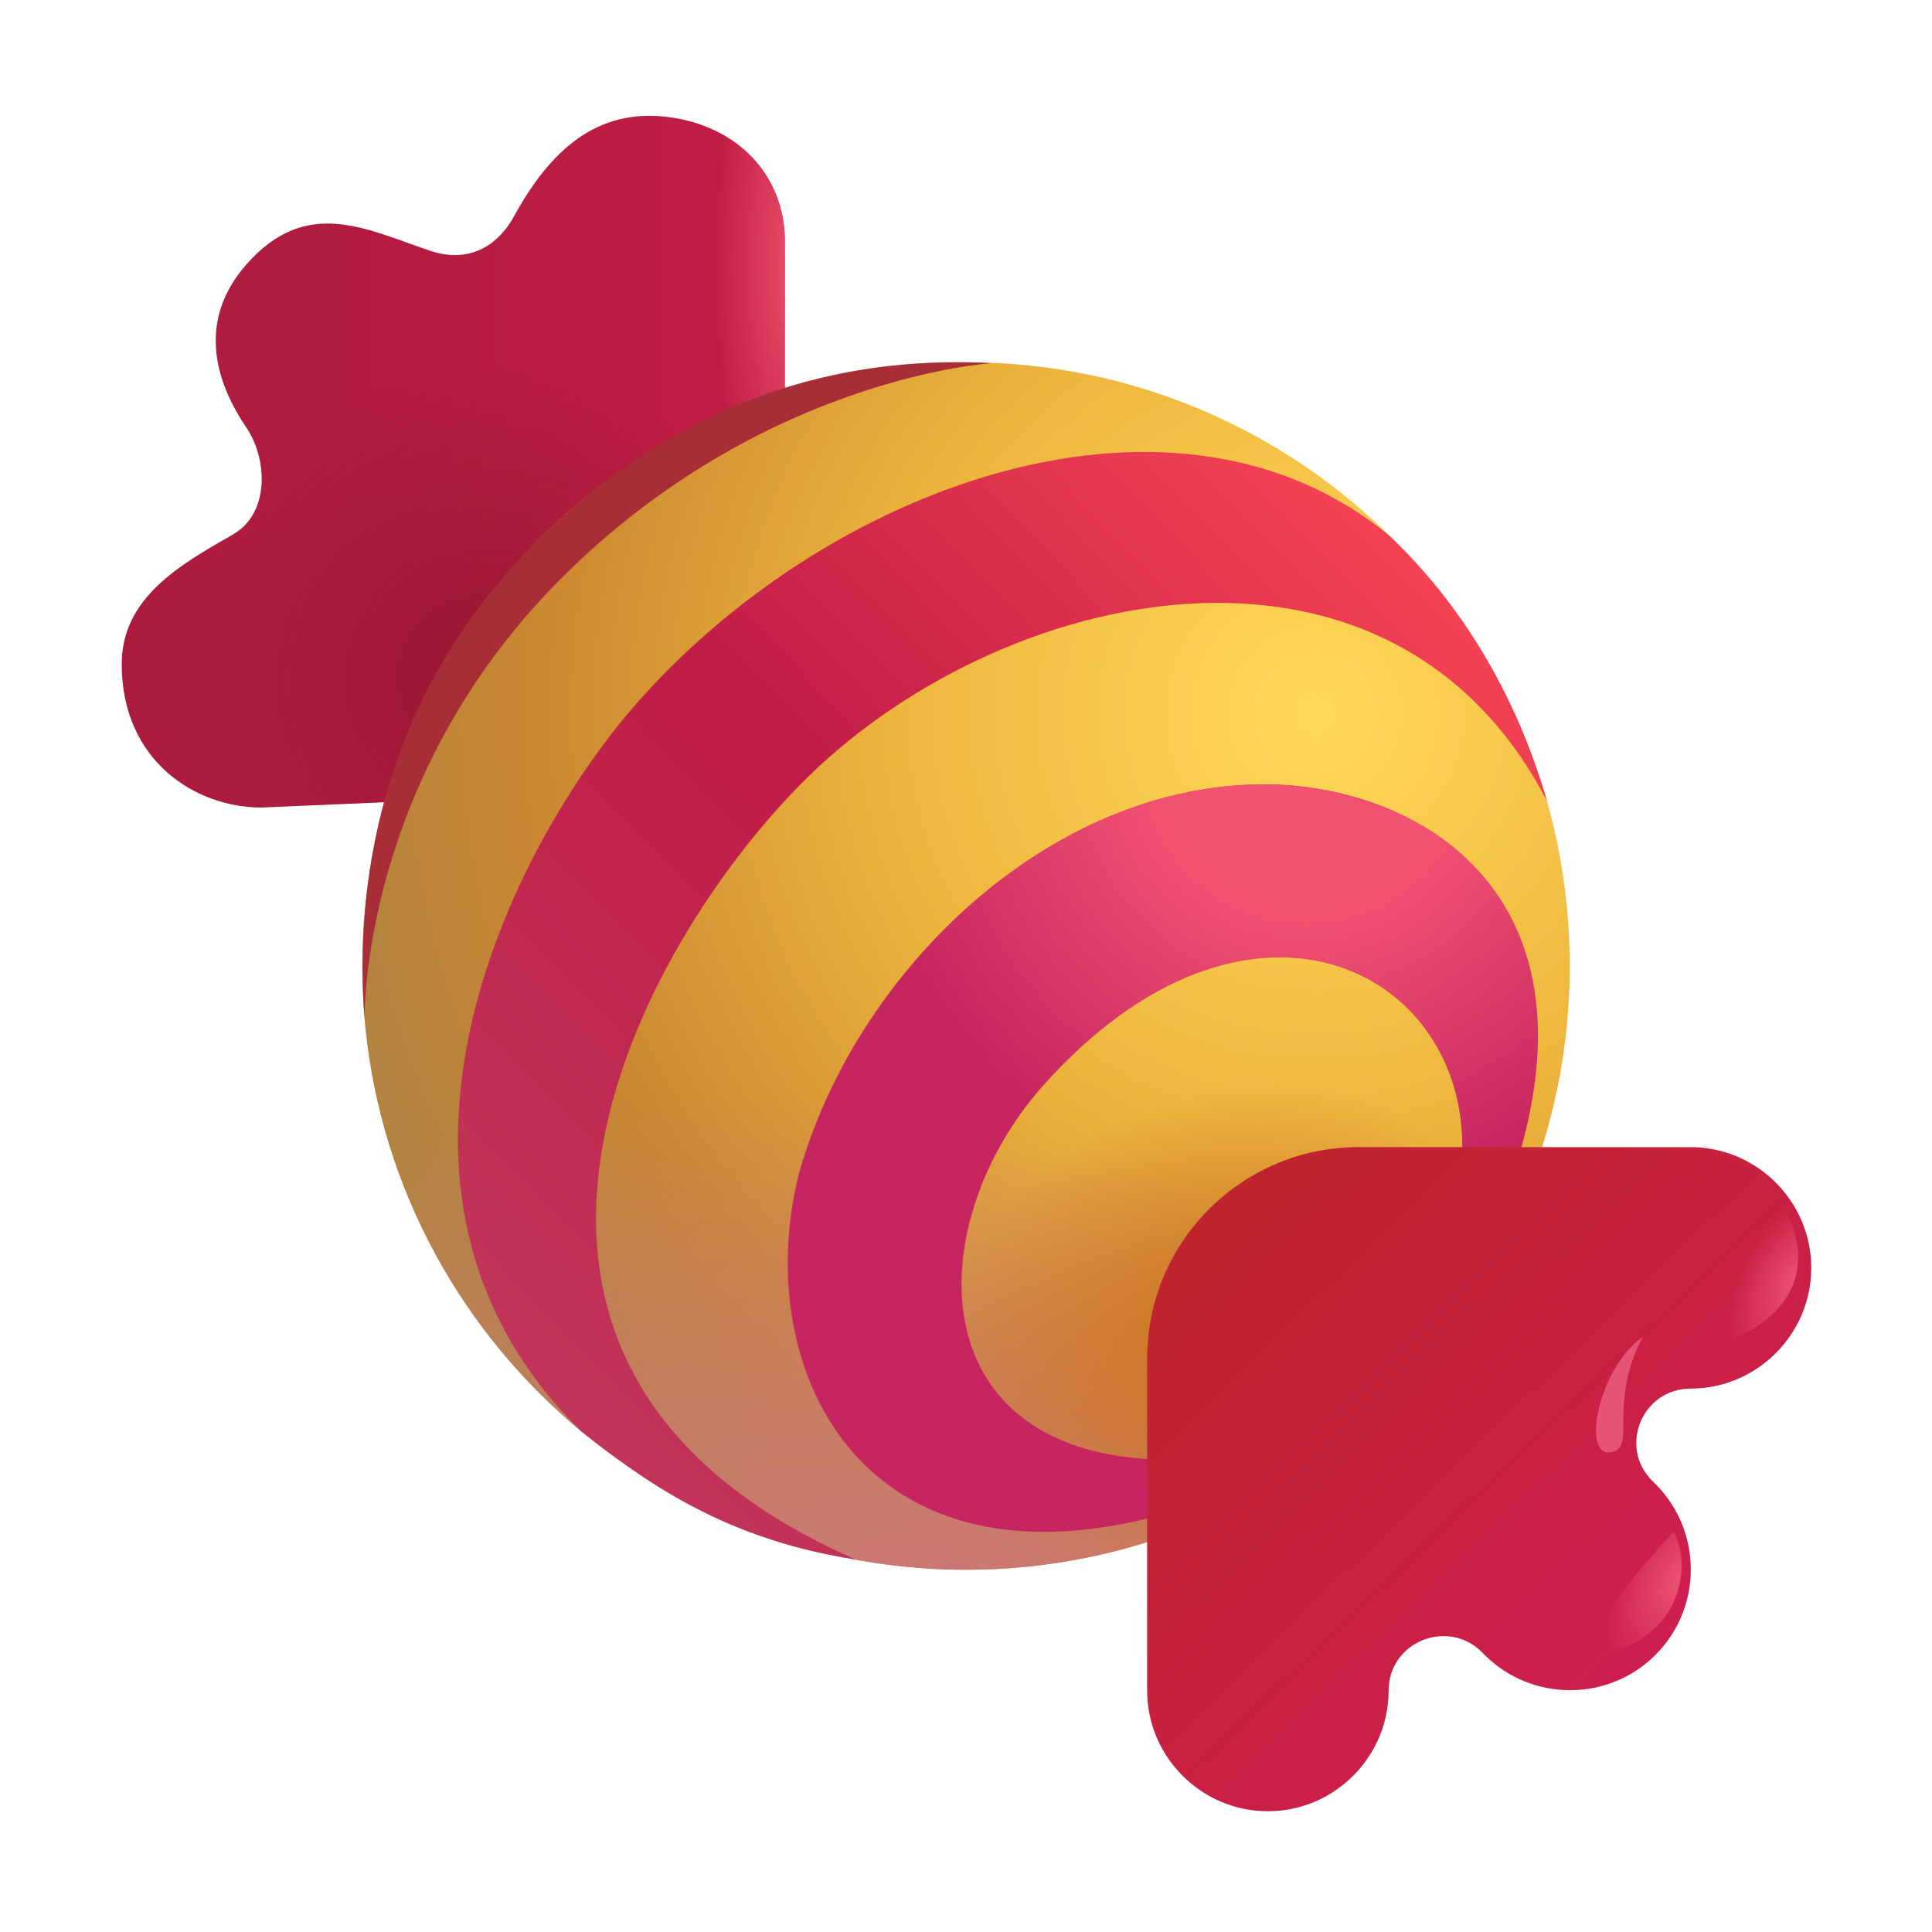
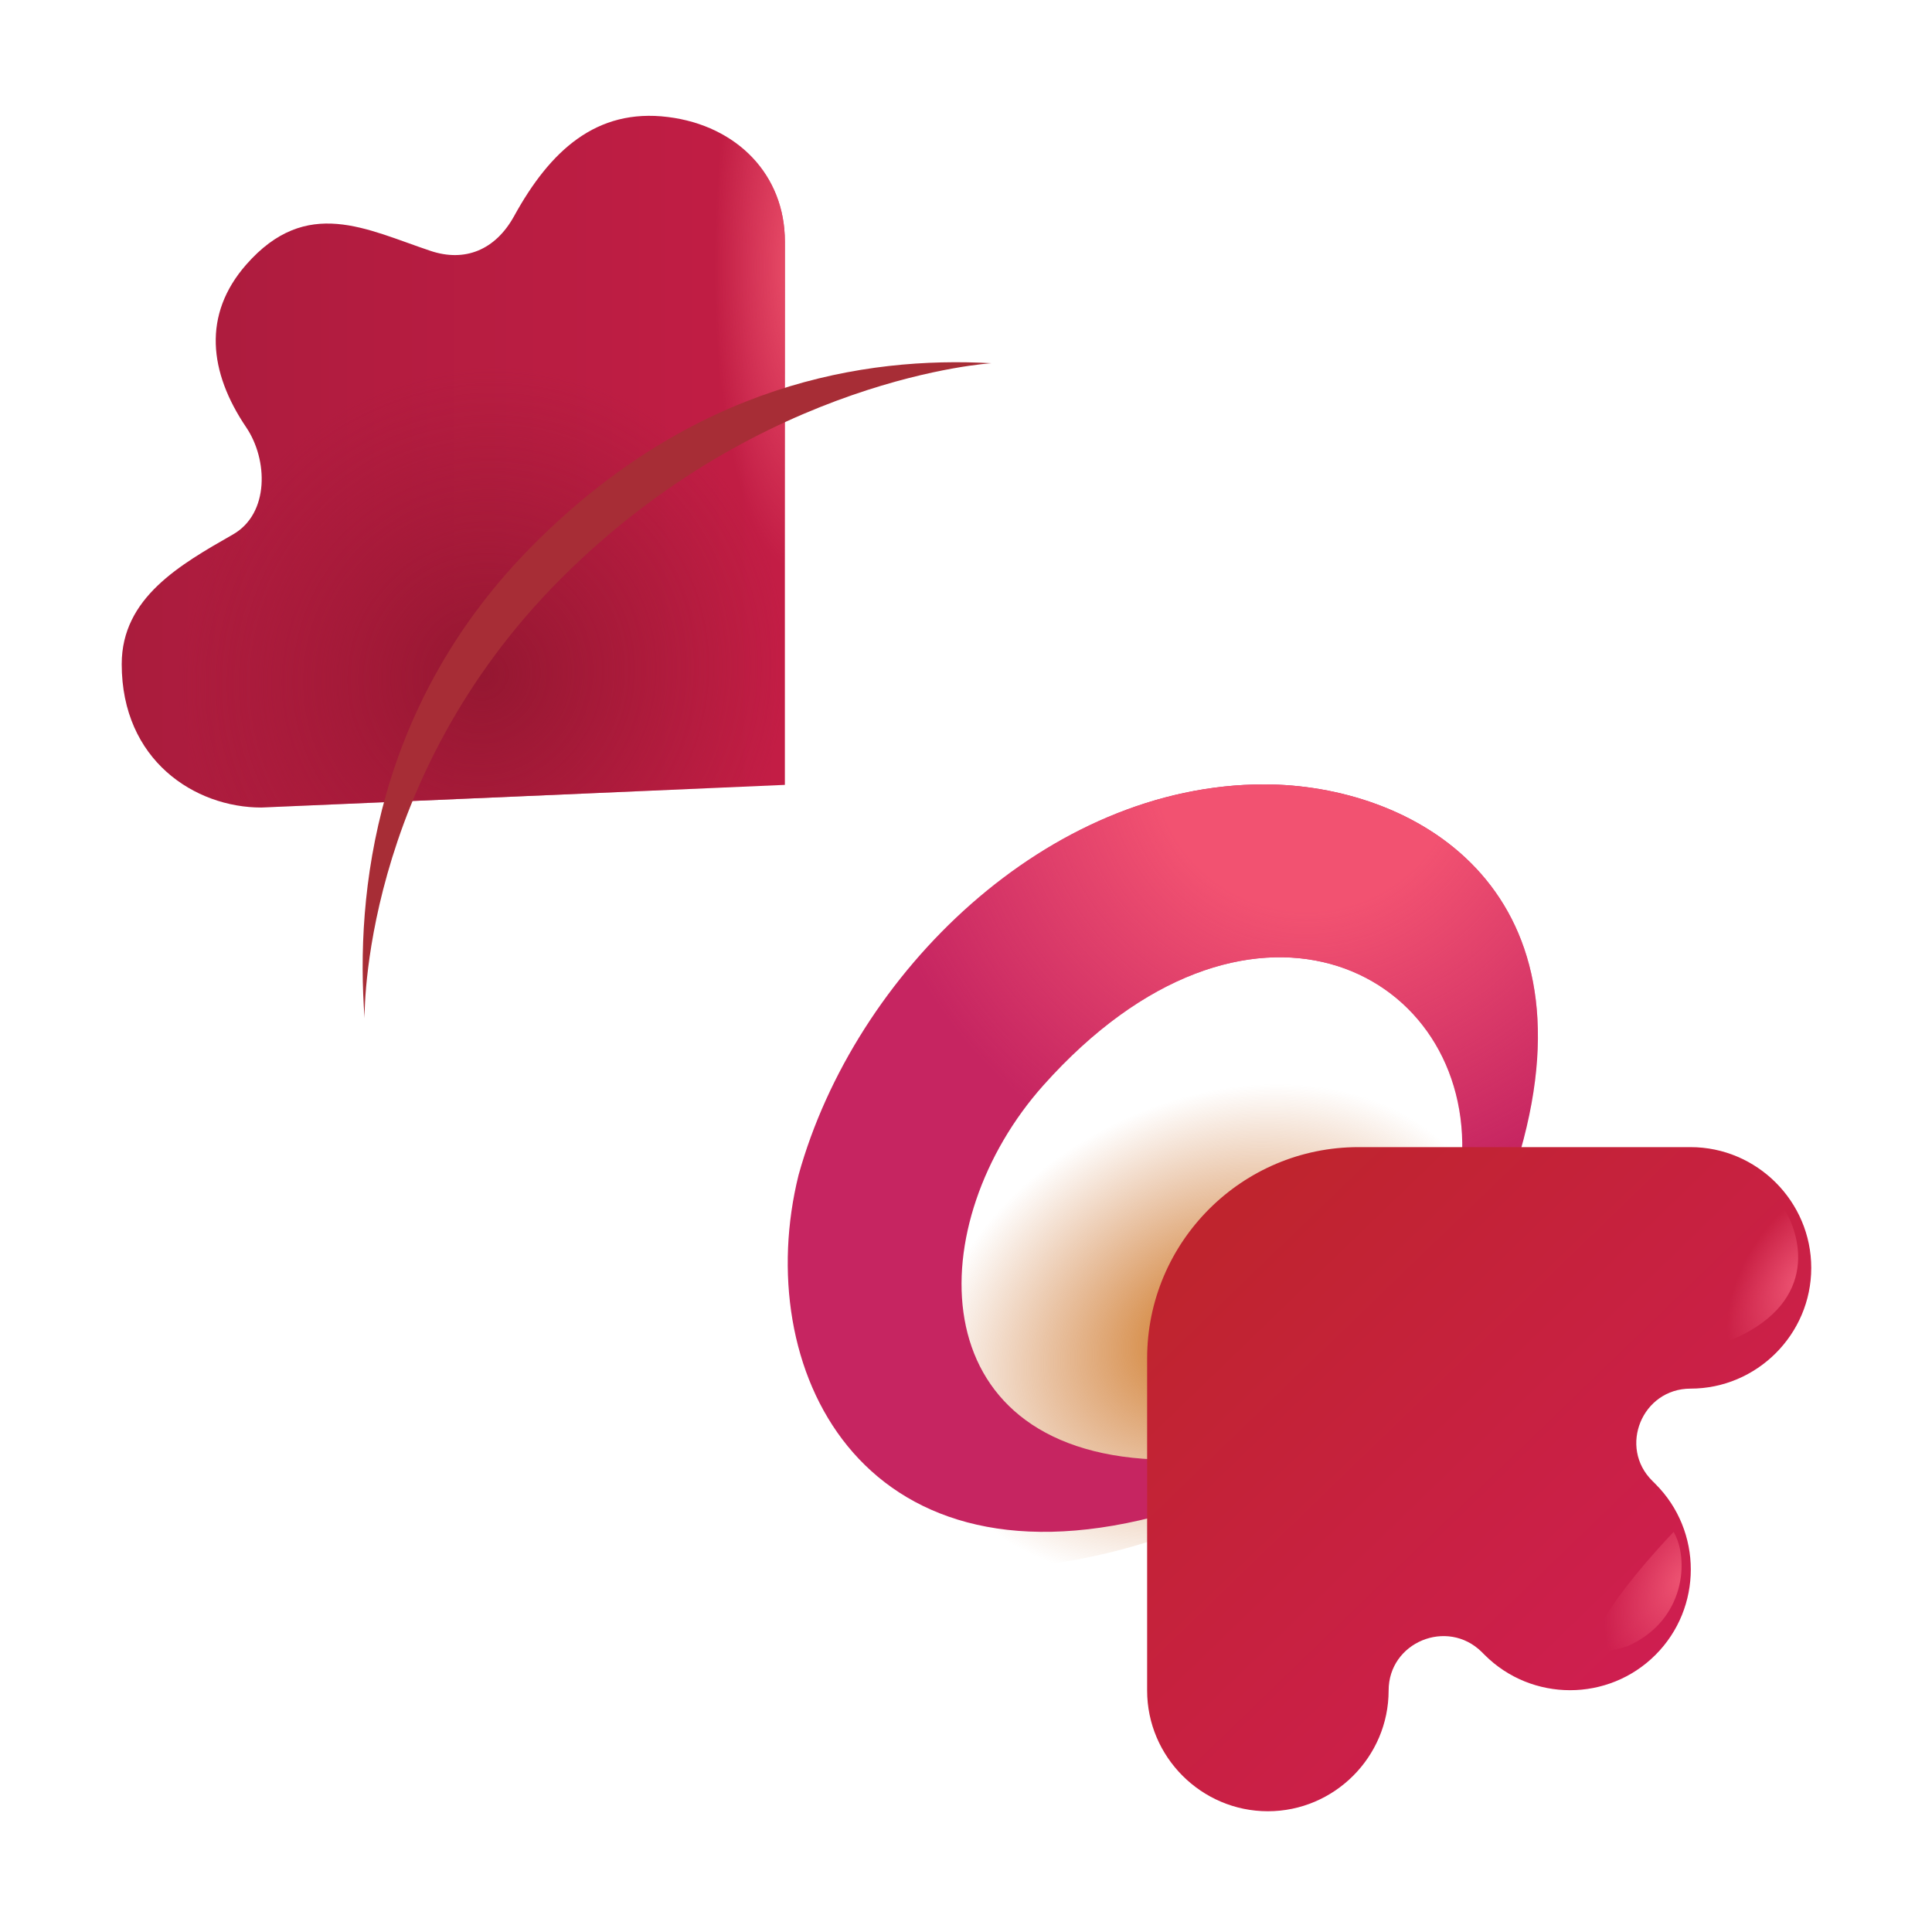
<svg xmlns="http://www.w3.org/2000/svg" width="32" height="32" fill="none">
  <path fill="url(#a)" d="M13 4c0-1.1-.787-1.919-1.937-2.062-1.188-.149-1.954.562-2.547 1.64-.313.568-.82.766-1.383.578-1.06-.353-2.054-.914-3.055.227-.726.828-.618 1.781 0 2.695.36.531.388 1.427-.219 1.774-.875.5-1.843 1.048-1.843 2.148 0 1.594 1.212 2.375 2.312 2.375L13 13z" />
  <path fill="url(#b)" d="M13 4c0-1.1-.787-1.919-1.937-2.062-1.188-.149-1.954.562-2.547 1.64-.313.568-.82.766-1.383.578-1.06-.353-2.054-.914-3.055.227-.726.828-.618 1.781 0 2.695.36.531.388 1.427-.219 1.774-.875.5-1.843 1.048-1.843 2.148 0 1.594 1.212 2.375 2.312 2.375L13 13z" />
  <path fill="url(#c)" d="M13 4c0-1.1-.787-1.919-1.937-2.062-1.188-.149-1.954.562-2.547 1.64-.313.568-.82.766-1.383.578-1.06-.353-2.054-.914-3.055.227-.726.828-.618 1.781 0 2.695.36.531.388 1.427-.219 1.774-.875.5-1.843 1.048-1.843 2.148 0 1.594 1.212 2.375 2.312 2.375L13 13z" />
-   <path fill="url(#d)" d="M16 26c5.523 0 10-4.477 10-10S21.523 6 16 6 6 10.477 6 16s4.477 10 10 10" />
-   <path fill="url(#e)" d="M16 26c5.523 0 10-4.477 10-10S21.523 6 16 6 6 10.477 6 16s4.477 10 10 10" />
  <path fill="url(#f)" d="M16 26c5.523 0 10-4.477 10-10S21.523 6 16 6 6 10.477 6 16s4.477 10 10 10" />
-   <path fill="url(#g)" d="M13.234 13.016c3.267-3.343 9.782-4.782 12.391.254-.238-.793-.86-2.73-2.61-4.395-3.5-2.89-9.173-.924-12.421 2.719-2.13 2.39-5.024 8.11-.977 12.105.844.656 2.227 1.785 4.555 2.13-7.188-3.142-3.825-9.858-.938-12.813" />
  <path fill="#C62561" d="M19.11 24.172c-3.907-.172-3.84-3.94-1.829-6.195 3.358-3.766 7.008-1.961 6.938 1.093h.962c1.254-4.393-1.79-6.078-4.244-6.078-3.578 0-6.78 3.117-7.71 6.469-.79 3.18 1 6.914 5.882 5.664z" />
  <path fill="url(#h)" d="M19.11 24.172c-3.907-.172-3.84-3.94-1.829-6.195 3.358-3.766 7.008-1.961 6.938 1.093h.962c1.254-4.393-1.79-6.078-4.244-6.078-3.578 0-6.78 3.117-7.71 6.469-.79 3.18 1 6.914 5.882 5.664z" />
  <path fill="url(#i)" d="M19 28c0 1.1.9 2 2 2s2-.9 2-2c0-.8.97-1.2 1.54-.64l.05.05c.78.78 2.05.78 2.83 0s.78-2.05 0-2.83l-.05-.05C26.8 23.97 27.2 23 28 23c1.1 0 2-.9 2-2s-.9-2-2-2h-5.5c-1.93 0-3.5 1.57-3.5 3.5z" />
  <path fill="#A72D36" d="M8.852 9.004c-2.638 2.637-2.97 5.8-2.813 7.863 0 0-.08-3.952 3.258-7.289s7.125-3.562 7.125-3.562c-2.11-.118-4.933.35-7.57 2.988" />
  <g filter="url(#j)">
-     <path fill="#E75372" d="M26.664 24.055c.473-.051-.055-.774.547-1.914-.727.507-1.02 1.965-.547 1.914" />
-   </g>
+     </g>
  <g filter="url(#k)">
    <path fill="url(#l)" d="M27.72 25.372c.263.45.195 1.47-.758 1.891-1.238.431-.01-1.08.758-1.89" />
  </g>
  <g filter="url(#m)">
    <path fill="url(#n)" d="M29.516 19.969c.323.474.609 1.566-.766 2.193-.825.376-.057-1.196.766-2.193" />
  </g>
  <defs>
    <radialGradient id="b" cx="0" cy="0" r="1" gradientTransform="rotate(123.69 1.006 7.734)scale(5.183 4.969)" gradientUnits="userSpaceOnUse">
      <stop stop-color="#951731" />
      <stop offset="1" stop-color="#9D1934" stop-opacity="0" />
    </radialGradient>
    <radialGradient id="c" cx="0" cy="0" r="1" gradientTransform="matrix(0 5.062 -1.391 0 13.219 4.406)" gradientUnits="userSpaceOnUse">
      <stop stop-color="#EC516B" />
      <stop offset="1" stop-color="#EB506C" stop-opacity="0" />
    </radialGradient>
    <radialGradient id="d" cx="0" cy="0" r="1" gradientTransform="rotate(161.633 9.951 7.67)scale(16.661)" gradientUnits="userSpaceOnUse">
      <stop stop-color="#FFD95A" />
      <stop offset=".423" stop-color="#EEB53D" />
      <stop offset=".788" stop-color="#CA8631" />
      <stop offset="1" stop-color="#B28341" />
    </radialGradient>
    <radialGradient id="e" cx="0" cy="0" r="1" gradientTransform="matrix(-2.063 7.75 -13.259 -3.529 15.625 26.688)" gradientUnits="userSpaceOnUse">
      <stop stop-color="#CD7677" />
      <stop offset="1" stop-color="#CE7A85" stop-opacity="0" />
    </radialGradient>
    <radialGradient id="f" cx="0" cy="0" r="1" gradientTransform="rotate(151.844 7.265 13.547)scale(5.033 3.802)" gradientUnits="userSpaceOnUse">
      <stop stop-color="#CF771E" />
      <stop offset="1" stop-color="#C96D2E" stop-opacity="0" />
    </radialGradient>
    <radialGradient id="h" cx="0" cy="0" r="1" gradientTransform="matrix(2.125 7 -7.026 2.133 21.625 12.563)" gradientUnits="userSpaceOnUse">
      <stop offset=".342" stop-color="#F25271" />
      <stop offset="1" stop-color="#F15372" stop-opacity="0" />
    </radialGradient>
    <radialGradient id="l" cx="0" cy="0" r="1" gradientTransform="rotate(118.896 6.207 21.297)scale(1.822 1.061)" gradientUnits="userSpaceOnUse">
      <stop stop-color="#ED5372" />
      <stop offset="1" stop-color="#ED5372" stop-opacity="0" />
    </radialGradient>
    <radialGradient id="n" cx="0" cy="0" r="1" gradientTransform="rotate(120.115 8.785 19.18)scale(1.716 .934)" gradientUnits="userSpaceOnUse">
      <stop stop-color="#ED5372" />
      <stop offset="1" stop-color="#ED5372" stop-opacity="0" />
    </radialGradient>
    <linearGradient id="a" x1="2.016" x2="13" y1="7.646" y2="7.646" gradientUnits="userSpaceOnUse">
      <stop stop-color="#AA1C3D" />
      <stop offset="1" stop-color="#C31D45" />
    </linearGradient>
    <linearGradient id="g" x1="24.063" x2="9.688" y1="9.813" y2="23.875" gradientUnits="userSpaceOnUse">
      <stop stop-color="#F54353" />
      <stop offset=".485" stop-color="#C01C47" />
      <stop offset="1" stop-color="#C2355A" />
    </linearGradient>
    <linearGradient id="i" x1="20.313" x2="27.5" y1="20.313" y2="27.75" gradientUnits="userSpaceOnUse">
      <stop stop-color="#BF242E" />
      <stop offset="1" stop-color="#CF1E51" />
    </linearGradient>
    <filter id="j" width="1.577" height="2.715" x="26.034" y="21.741" color-interpolation-filters="sRGB" filterUnits="userSpaceOnUse">
      <feFlood flood-opacity="0" result="BackgroundImageFix" />
      <feBlend in="SourceGraphic" in2="BackgroundImageFix" result="shape" />
      <feGaussianBlur result="effect1_foregroundBlur_18_32303" stdDeviation=".2" />
    </filter>
    <filter id="k" width="1.918" height="2.466" x="26.184" y="25.122" color-interpolation-filters="sRGB" filterUnits="userSpaceOnUse">
      <feFlood flood-opacity="0" result="BackgroundImageFix" />
      <feBlend in="SourceGraphic" in2="BackgroundImageFix" result="shape" />
      <feGaussianBlur result="effect1_foregroundBlur_18_32303" stdDeviation=".125" />
    </filter>
    <filter id="m" width="2.187" height="3.05" x="27.996" y="19.569" color-interpolation-filters="sRGB" filterUnits="userSpaceOnUse">
      <feFlood flood-opacity="0" result="BackgroundImageFix" />
      <feBlend in="SourceGraphic" in2="BackgroundImageFix" result="shape" />
      <feGaussianBlur result="effect1_foregroundBlur_18_32303" stdDeviation=".2" />
    </filter>
  </defs>
</svg>